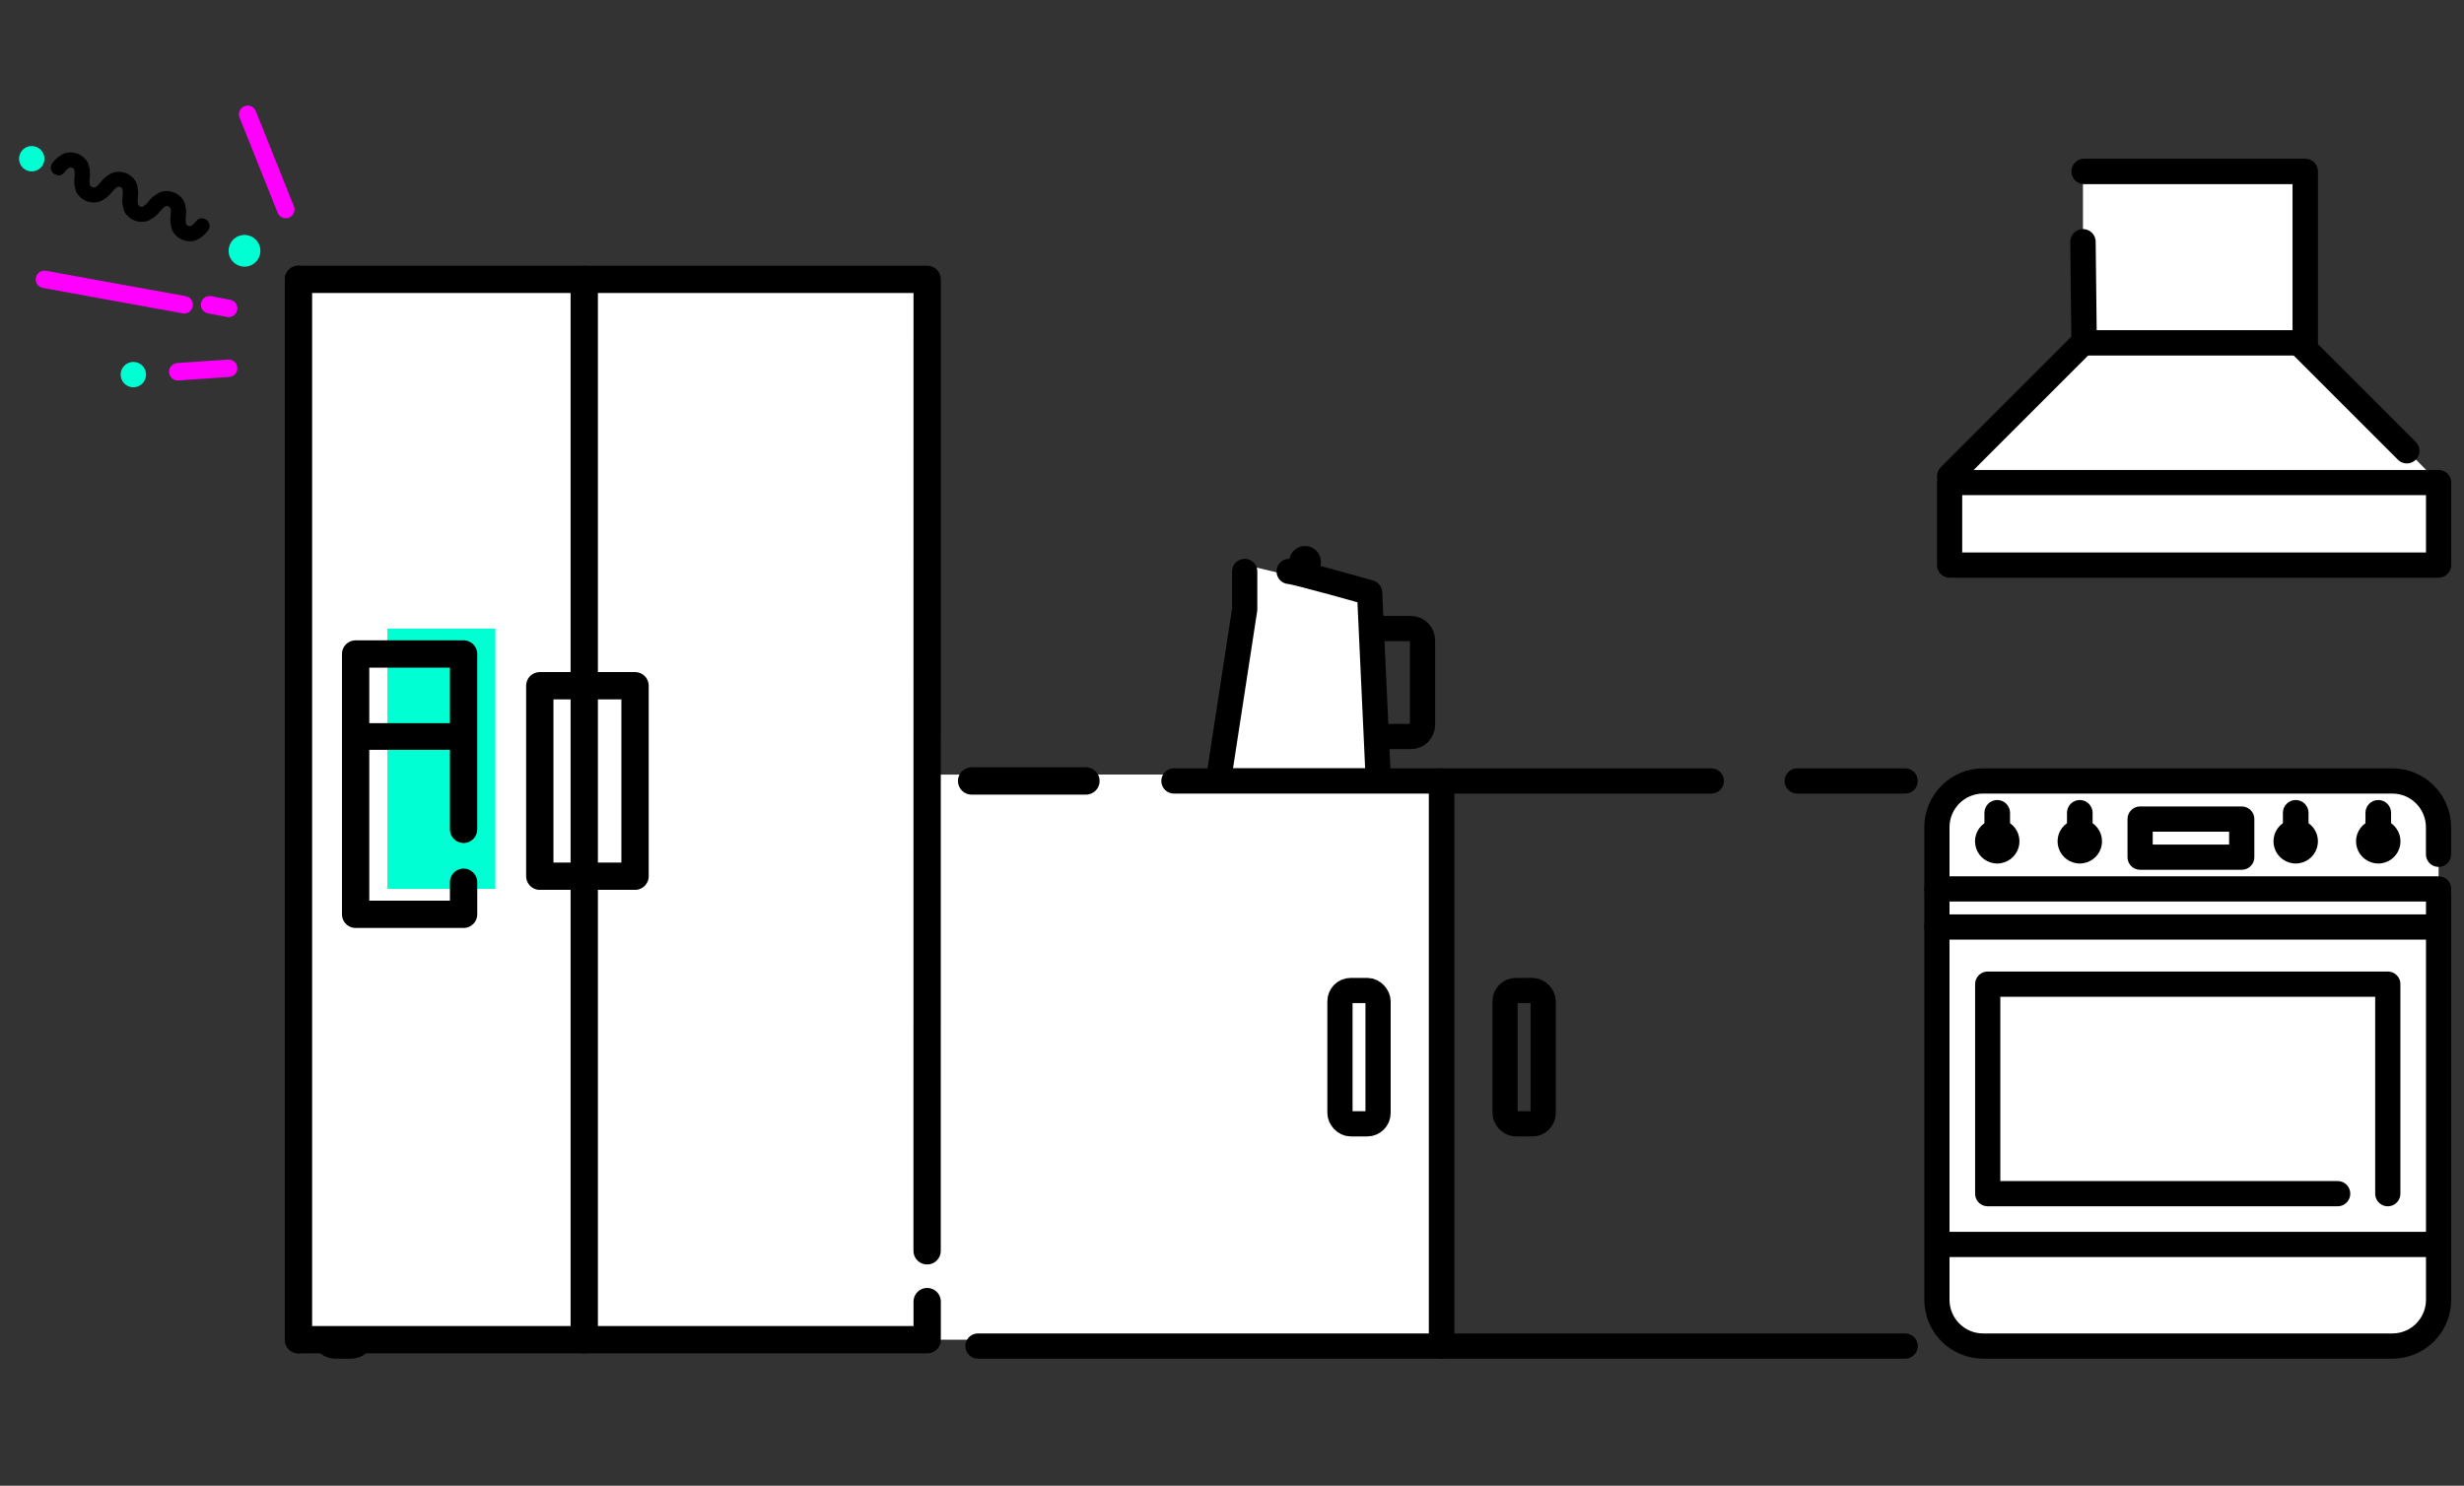
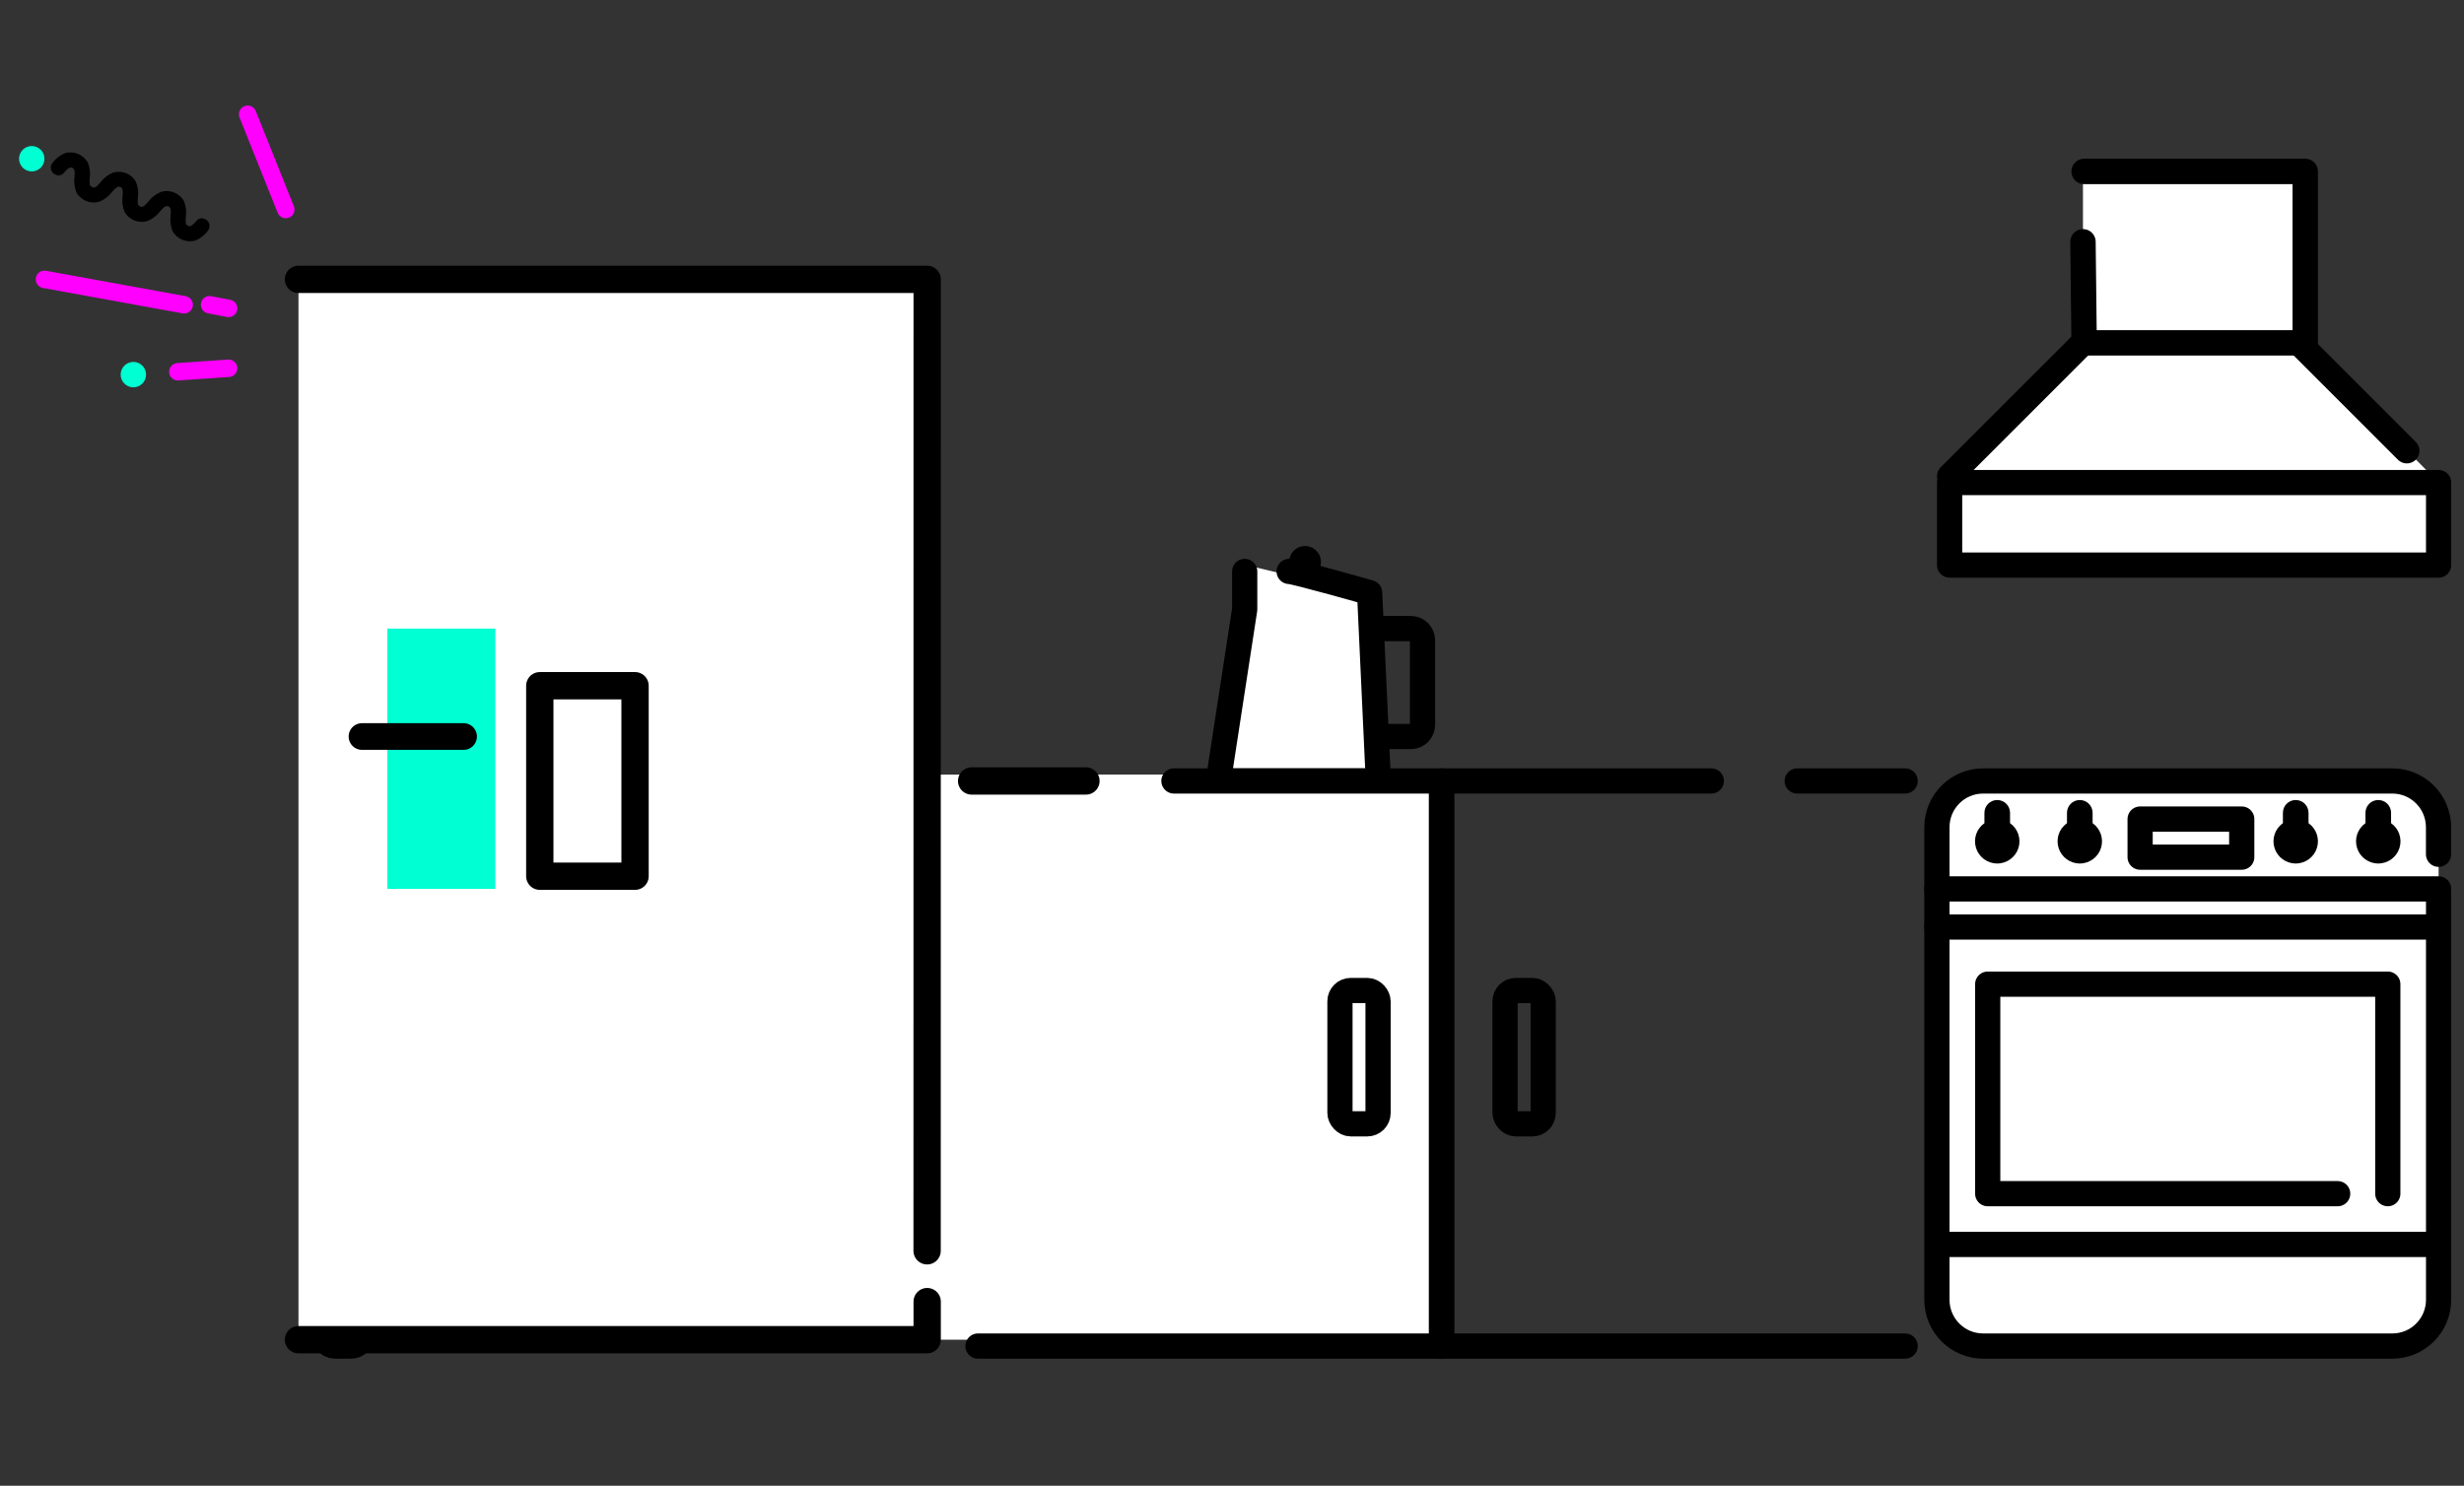
<svg xmlns="http://www.w3.org/2000/svg" width="388" height="234" viewBox="0 0 388 234">
  <rect x="0" y="0" width="388" height="234" fill="#333333" stroke="none" />
  <g fill="none" fill-rule="evenodd">
    <rect width="73" height="89" x="154" y="122" fill="#FFF" fill-rule="nonzero" />
    <rect width="6" height="21" x="51" y="191" stroke="#000" stroke-linecap="round" stroke-linejoin="round" stroke-width="3.97" rx="1.7" />
    <rect width="85" height="89" x="140" y="122" fill="#FFF" fill-rule="nonzero" />
    <path fill="#FFF" fill-rule="nonzero" d="M376.744,123 L312.256,123 C308.253,123.011 305.011,126.263 305,130.278 L305,204.722 C305.011,208.737 308.253,211.989 312.256,212 L376.744,212 C380.747,211.989 383.989,208.737 384,204.722 L384,130.278 C383.989,126.263 380.747,123.011 376.744,123 Z" />
    <path stroke="#000" stroke-linecap="round" stroke-linejoin="round" stroke-width="3.97" d="M305 146L384 146M305 140L384 140" />
    <rect width="16" height="6" x="337" y="129" stroke="#000" stroke-linecap="round" stroke-linejoin="round" stroke-width="3.97" />
    <path fill="#000" fill-rule="nonzero" d="M329.517 129.697L329.517 128.015C329.517 126.902 328.614 126 327.5 126 326.386 126 325.483 126.902 325.483 128.015L325.483 129.647C324.236 130.525 323.703 132.109 324.164 133.561 324.625 135.013 325.975 136 327.5 136 329.025 136 330.375 135.013 330.836 133.561 331.297 132.109 330.764 130.525 329.517 129.647L329.517 129.697zM316.517 129.697L316.517 128.015C316.517 126.902 315.614 126 314.5 126 313.386 126 312.483 126.902 312.483 128.015L312.483 129.647C311.236 130.525 310.703 132.109 311.164 133.561 311.625 135.013 312.975 136 314.5 136 316.025 136 317.375 135.013 317.836 133.561 318.297 132.109 317.764 130.525 316.517 129.647L316.517 129.697zM376.517 129.697L376.517 128.015C376.517 126.902 375.614 126 374.5 126 373.386 126 372.483 126.902 372.483 128.015L372.483 129.647C371.236 130.525 370.703 132.109 371.164 133.561 371.625 135.013 372.975 136 374.5 136 376.025 136 377.375 135.013 377.836 133.561 378.297 132.109 377.764 130.525 376.517 129.647L376.517 129.697zM363.517 129.697L363.517 128.015C363.517 126.902 362.614 126 361.5 126 360.386 126 359.483 126.902 359.483 128.015L359.483 129.647C358.236 130.525 357.703 132.109 358.164 133.561 358.625 135.013 359.975 136 361.5 136 363.025 136 364.375 135.013 364.836 133.561 365.297 132.109 364.764 130.525 363.517 129.647L363.517 129.697z" />
    <polyline stroke="#000" stroke-linecap="round" stroke-linejoin="round" stroke-width="3.97" points="368.106 188 313 188 313 155 376 155 376 188" />
    <path stroke="#000" stroke-linecap="round" stroke-linejoin="round" stroke-width="3.97" d="M300,123 L283,123" />
    <rect width="6" height="21" x="237" y="156" stroke="#000" stroke-linecap="round" stroke-linejoin="round" stroke-width="3.97" rx="1.7" transform="rotate(180 240 166.5)" />
    <polyline stroke="#000" stroke-linecap="round" stroke-linejoin="round" stroke-width="3.97" points="300 212 227 212 227 123 269.477 123" />
    <path stroke="#000" stroke-linecap="round" stroke-linejoin="round" stroke-width="3.97" d="M306 196L384 196M384 140.91L384 204.726C383.989 208.739 380.747 211.989 376.745 212L312.255 212C308.253 211.989 305.011 208.739 305 204.726L305 130.274C305.011 126.261 308.253 123.011 312.255 123L376.735 123C380.737 123.011 383.979 126.261 383.99 130.274L383.99 134.546" />
    <circle cx="205.5" cy="88.5" r="2.5" fill="#000" fill-rule="nonzero" />
    <polygon fill="#FFF" fill-rule="nonzero" points="196.238 89 215.705 93.668 217 121 193 121 196.356 95.11" />
    <polyline stroke="#000" stroke-linecap="round" stroke-linejoin="round" stroke-width="3.97" points="196 90 196 95.976 192 122" />
    <path stroke="#000" stroke-linecap="round" stroke-linejoin="round" stroke-width="3.97" d="M203 90C203.948 90 215.669 93.337 215.669 93.337L217 122M217 99L222.199 99C223.192 99.005 223.995 99.83 224 100.849L224 114.151C223.995 115.17 223.192 115.995 222.199 116L218.271 116" />
    <polyline stroke="#000" stroke-linecap="round" stroke-linejoin="round" stroke-width="3.97" points="154 212 227 212 227 123 184.856 123" />
    <path stroke="#000" stroke-linecap="round" stroke-linejoin="round" stroke-width="4.3" d="M153,123 L171,123" />
    <rect width="6" height="21" x="211" y="156" stroke="#000" stroke-linecap="round" stroke-linejoin="round" stroke-width="3.97" rx="1.7" />
-     <circle cx="38.5" cy="39.5" r="2.5" fill="#00FFD2" fill-rule="nonzero" transform="rotate(-21.14 38.5 39.5)" />
    <circle cx="21" cy="59" r="2" fill="#00FFD2" fill-rule="nonzero" transform="rotate(-21.14 21 59)" />
    <circle cx="5" cy="25" r="2" fill="#00FFD2" fill-rule="nonzero" transform="rotate(-21.14 5 25)" />
    <path stroke="#F0F" stroke-linecap="round" stroke-linejoin="round" stroke-width="2.75" d="M7 44L29 48M33 48L36 48.57M28 58.55L36 58M39 18L45 33" />
    <path fill="#000" fill-rule="nonzero" d="M14.533,29.47 C14.699,29.556 14.897,29.556 15.063,29.47 C15.348,29.253 15.603,29 15.822,28.718 C16.339,28.036 17.029,27.503 17.821,27.173 C19.208,26.776 20.688,27.374 21.4,28.619 C21.719,29.399 21.826,30.25 21.709,31.084 C21.661,31.429 21.661,31.779 21.709,32.124 C21.758,32.307 21.89,32.457 22.067,32.529 C22.244,32.601 22.444,32.586 22.609,32.49 C22.892,32.282 23.144,32.035 23.359,31.758 C23.875,31.076 24.565,30.543 25.358,30.213 C26.751,29.806 28.243,30.405 28.956,31.658 C29.276,32.439 29.383,33.29 29.266,34.124 C29.217,34.469 29.217,34.819 29.266,35.164 C29.31,35.35 29.445,35.502 29.626,35.57 C29.809,35.648 30.019,35.629 30.185,35.52 C30.461,35.318 30.707,35.078 30.915,34.807 C31.217,34.396 31.776,34.262 32.234,34.49 C32.538,34.604 32.781,34.837 32.904,35.134 C33.032,35.425 33.032,35.755 32.904,36.045 C32.828,36.224 32.719,36.389 32.584,36.53 C32.09,37.138 31.447,37.608 30.715,37.897 C29.332,38.258 27.877,37.648 27.177,36.411 C26.857,35.631 26.751,34.78 26.867,33.946 C26.916,33.601 26.916,33.251 26.867,32.906 C26.818,32.723 26.686,32.573 26.509,32.501 C26.332,32.429 26.132,32.444 25.967,32.54 C25.684,32.748 25.432,32.995 25.218,33.273 C24.701,33.954 24.011,34.487 23.219,34.817 C21.82,35.228 20.322,34.623 19.61,33.362 C19.291,32.581 19.184,31.731 19.301,30.896 C19.349,30.551 19.349,30.201 19.301,29.856 C19.252,29.673 19.119,29.523 18.943,29.451 C18.766,29.379 18.566,29.394 18.401,29.49 C18.118,29.699 17.866,29.945 17.651,30.223 C17.135,30.904 16.445,31.437 15.652,31.767 C14.254,32.178 12.755,31.573 12.044,30.312 C11.725,29.531 11.618,28.681 11.734,27.846 C11.781,27.518 11.781,27.184 11.734,26.856 C11.694,26.662 11.56,26.501 11.376,26.425 C11.191,26.35 10.981,26.37 10.815,26.48 C10.538,26.682 10.293,26.922 10.085,27.193 C9.783,27.604 9.224,27.738 8.766,27.51 C8.463,27.395 8.22,27.163 8.096,26.866 C7.968,26.575 7.968,26.245 8.096,25.955 C8.174,25.776 8.282,25.612 8.416,25.47 C8.91,24.862 9.553,24.392 10.285,24.103 C11.668,23.742 13.123,24.352 13.823,25.589 C14.143,26.369 14.25,27.22 14.133,28.054 C14.087,28.383 14.087,28.716 14.133,29.044 C14.18,29.247 14.333,29.409 14.533,29.47 L14.533,29.47 Z" />
    <rect width="77" height="13" x="307" y="76" fill="#FFF" fill-rule="nonzero" />
    <polygon fill="#FFF" fill-rule="nonzero" points="384 76 307 76 328.062 54 362.282 54" />
    <rect width="34" height="27" x="328" y="27" fill="#FFF" fill-rule="nonzero" />
    <polyline stroke="#000" stroke-linecap="round" stroke-linejoin="round" stroke-width="4" points="328.182 27 363 27 363 54 328.182 54 328 38.082" />
    <path stroke="#000" stroke-linecap="round" stroke-linejoin="round" stroke-width="3.97" d="M328 54L307 75M362 54L379 71" />
    <rect width="77" height="13" x="307" y="76" stroke="#000" stroke-linecap="round" stroke-linejoin="round" stroke-width="3.97" />
    <rect width="99" height="167" x="47" y="44" fill="#FFF" fill-rule="nonzero" />
    <rect width="17" height="41" x="61" y="99" fill="#00FFD2" fill-rule="nonzero" />
-     <path stroke="#000" stroke-linecap="round" stroke-linejoin="round" stroke-width="4.3" d="M92 44L92 211M47 211L47 44" />
    <polyline stroke="#000" stroke-linecap="round" stroke-linejoin="round" stroke-width="4.3" points="145.99 197 146 44 47 44" />
    <polyline stroke="#000" stroke-linecap="round" stroke-linejoin="round" stroke-width="4.3" points="47 211 146 211 146 205" />
    <path stroke="#000" stroke-linecap="round" stroke-linejoin="round" stroke-width="4.2" d="M73,116 L57,116" />
    <rect width="15" height="30" x="85" y="108" stroke="#000" stroke-linecap="round" stroke-linejoin="round" stroke-width="4.3" />
-     <polyline stroke="#000" stroke-linecap="round" stroke-linejoin="round" stroke-width="4.3" points="73 138.951 73 144 56 144 56 103 73 103 73 130.619" />
  </g>
</svg>